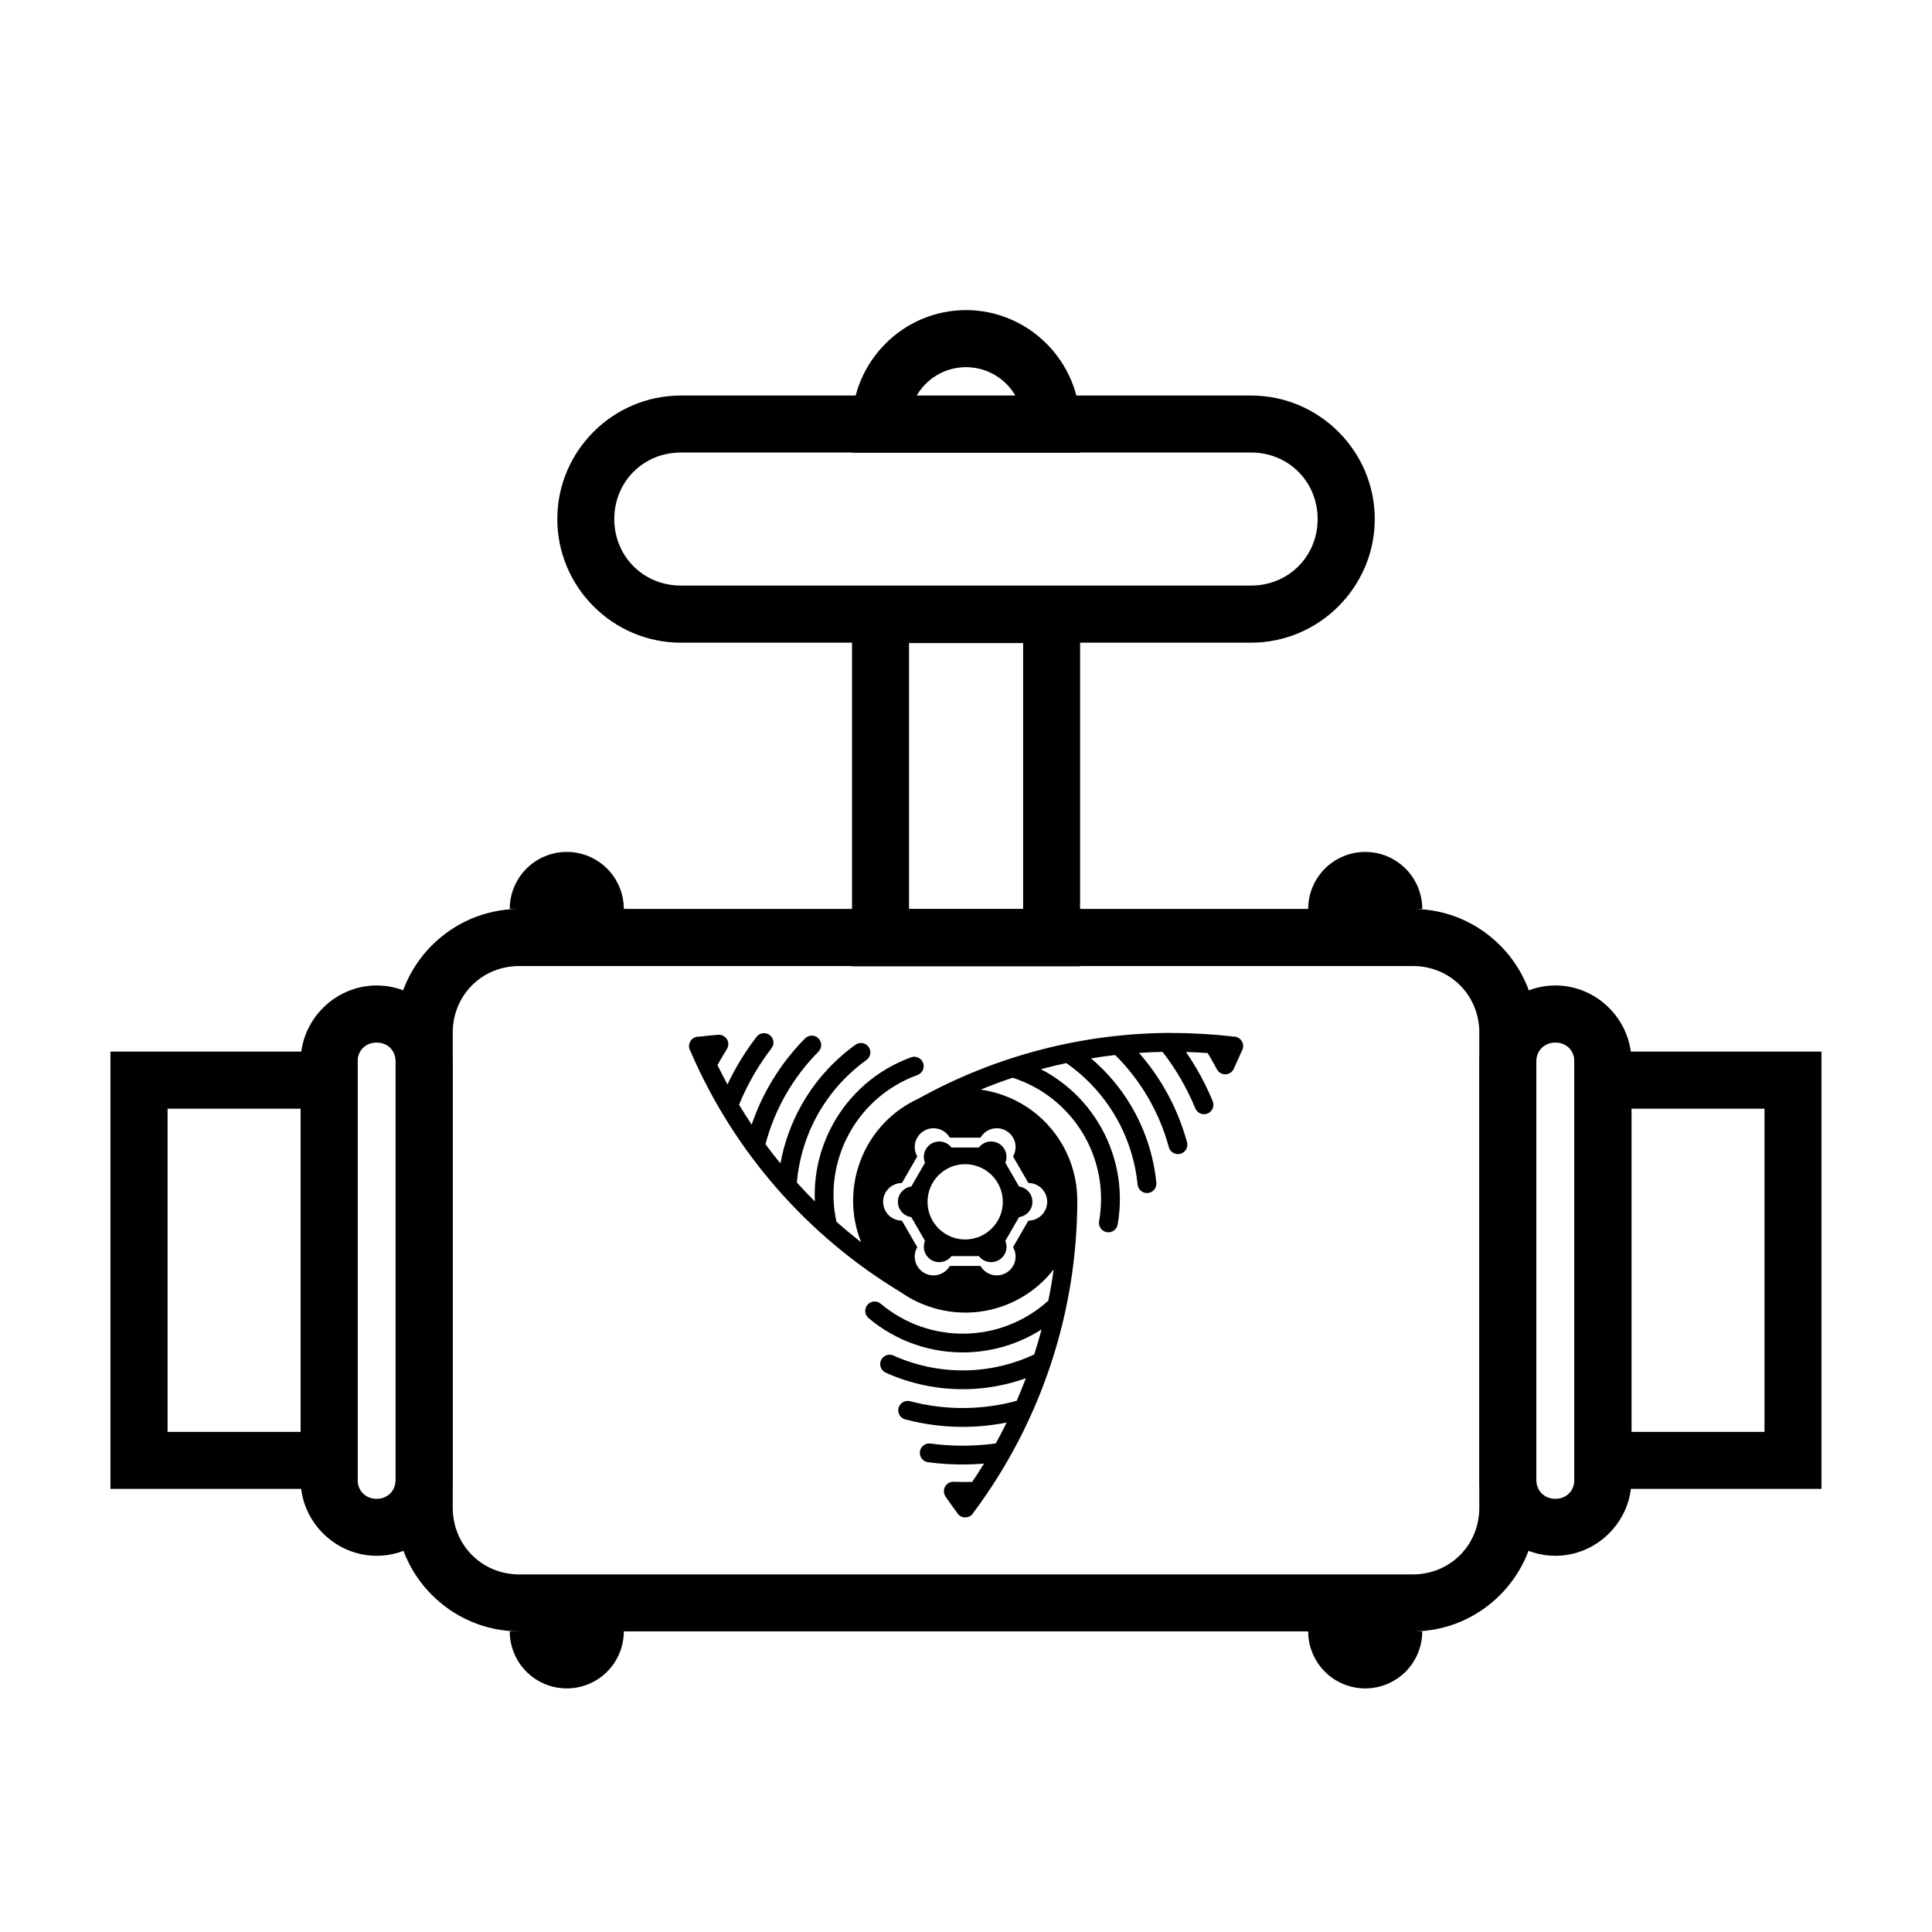
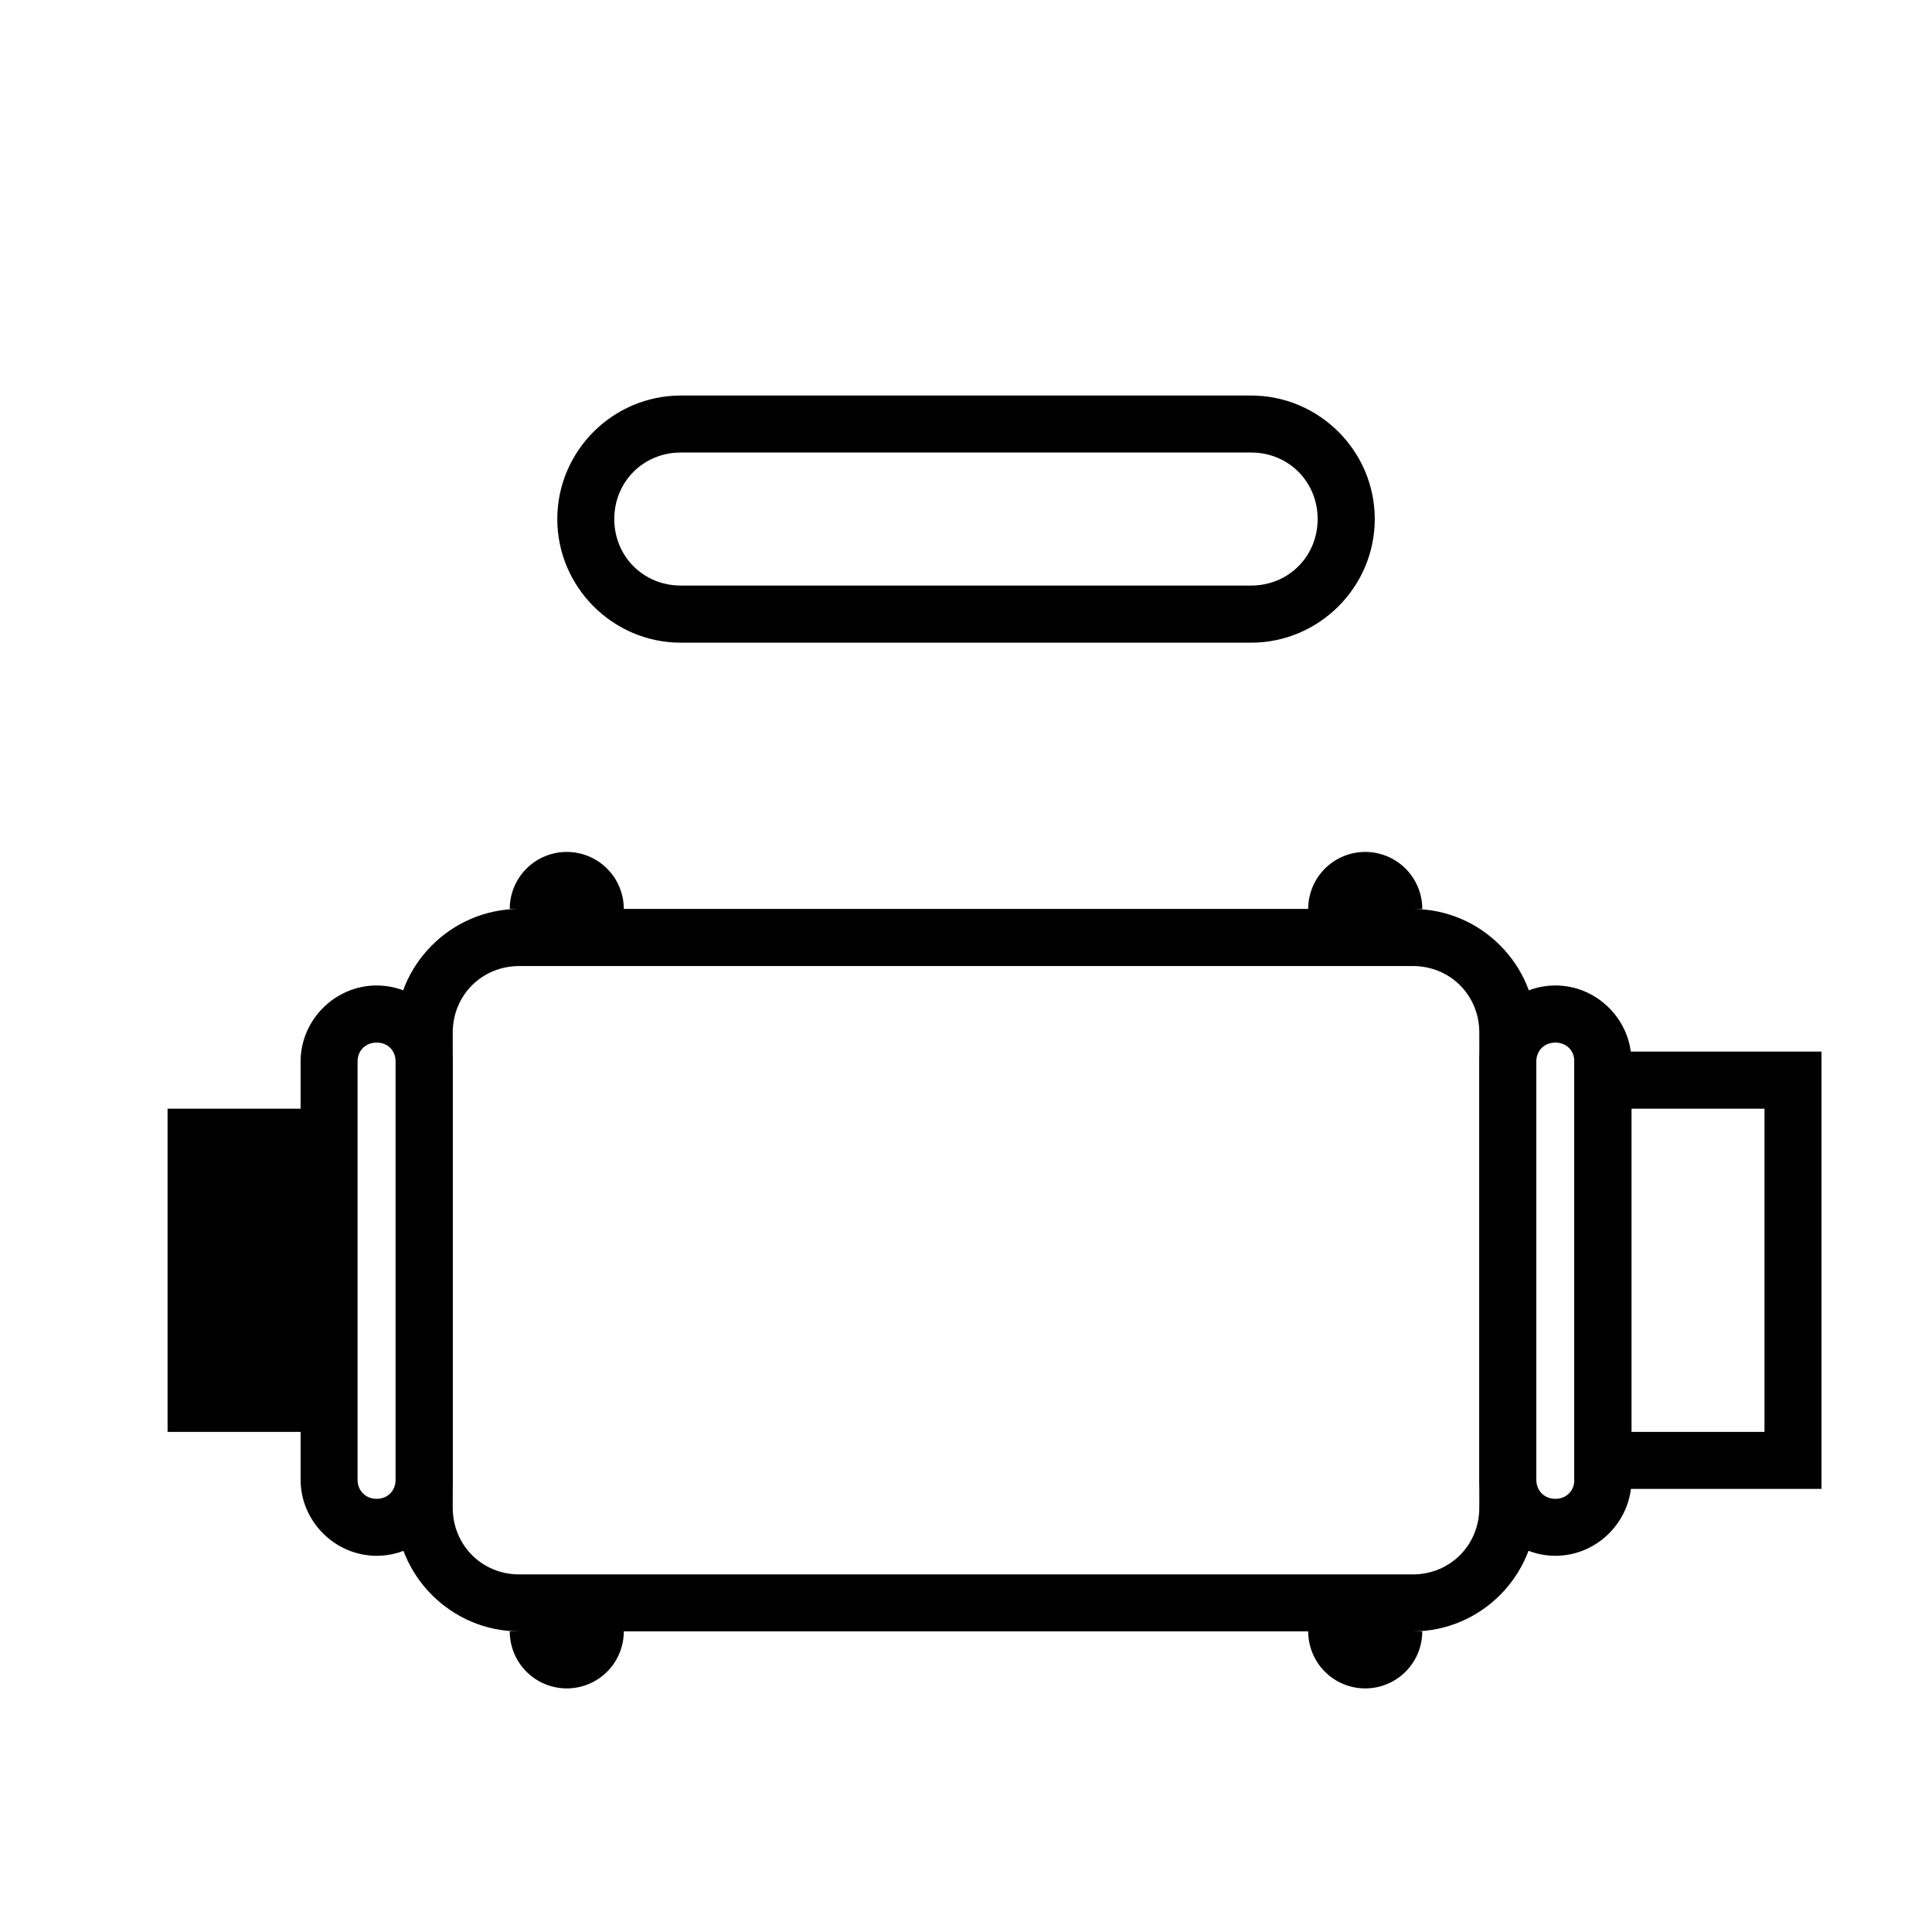
<svg xmlns="http://www.w3.org/2000/svg" fill="#000000" width="800px" height="800px" version="1.1" viewBox="144 144 512 512">
  <g>
-     <path d="m454.46 417.73c-23.406 0.039-46.508 5.996-67.102 17.441-0.82 0.379-1.633 0.793-2.43 1.254-12.941 7.473-18.133 23.285-12.719 36.773-2.246-1.746-4.43-3.559-6.555-5.441-3.559-16.488 5.566-33.07 21.469-38.859 0.629-0.223 1.141-0.688 1.426-1.289 0.285-0.602 0.316-1.293 0.09-1.918-0.23-0.625-0.695-1.133-1.301-1.41-0.605-0.281-1.297-0.305-1.918-0.07-9.191 3.344-16.422 9.867-20.801 17.934-3.312 6.102-4.996 13.082-4.668 20.246-1.633-1.625-3.223-3.293-4.769-5.004 1.109-12.973 7.816-24.824 18.402-32.445l-0.004 0.004c0.551-0.383 0.926-0.969 1.043-1.629 0.113-0.66-0.043-1.336-0.434-1.879-0.395-0.547-0.988-0.91-1.648-1.012-0.66-0.102-1.336 0.07-1.871 0.473-5.984 4.309-10.859 9.84-14.363 16.129-2.637 4.734-4.5 9.898-5.481 15.301-1.363-1.668-2.688-3.367-3.969-5.102 2.445-9.25 7.277-17.699 14.02-24.5l-0.004-0.004c0.477-0.465 0.746-1.105 0.75-1.773 0-0.668-0.266-1.309-0.738-1.781-0.477-0.469-1.117-0.73-1.785-0.723-0.668 0.012-1.309 0.285-1.77 0.766-3.777 3.812-7.008 8.098-9.613 12.73-1.809 3.211-3.316 6.594-4.508 10.098-1.156-1.73-2.273-3.488-3.352-5.269 2.184-5.348 5.07-10.379 8.594-14.957h-0.004c0.574-0.742 0.68-1.746 0.277-2.594s-1.246-1.398-2.184-1.422c-0.801-0.02-1.562 0.34-2.047 0.977-1.984 2.582-3.781 5.293-5.383 8.117-0.832 1.469-1.609 2.973-2.332 4.5-0.914-1.688-1.793-3.394-2.637-5.125 0.781-1.43 1.602-2.836 2.477-4.215 0.527-0.824 0.523-1.883-0.012-2.703 0-0.004-0.004-0.012-0.008-0.016-0.035-0.051-0.074-0.102-0.113-0.152-0.02-0.023-0.035-0.051-0.055-0.074-0.027-0.027-0.051-0.051-0.078-0.078-0.043-0.043-0.086-0.09-0.133-0.133-0.008-0.004-0.012-0.012-0.02-0.02-0.523-0.48-1.227-0.715-1.938-0.645-1.688 0.133-3.375 0.305-5.055 0.504v-0.004c-0.906-0.039-1.762 0.41-2.238 1.184-0.012 0.023-0.023 0.047-0.035 0.074-0.016 0.023-0.027 0.051-0.039 0.078-0.43 0.797-0.395 1.766 0.094 2.527 11.453 26.598 30.949 48.922 55.727 63.852 9.168 6.43 21.617 7.391 31.934 1.434 3.422-1.977 6.305-4.539 8.59-7.484-0.387 2.781-0.859 5.547-1.422 8.289-12.5 11.328-31.426 11.715-44.387 0.84-0.504-0.441-1.164-0.664-1.832-0.609-0.672 0.051-1.289 0.367-1.719 0.883-0.434 0.512-0.637 1.18-0.574 1.848 0.066 0.664 0.398 1.277 0.922 1.699 7.492 6.289 16.758 9.285 25.934 9.047 6.938-0.191 13.828-2.215 19.867-6.078-0.594 2.227-1.242 4.438-1.949 6.633-11.789 5.523-25.406 5.641-37.301 0.285l0.004-0.004c-1.258-0.566-2.734-0.008-3.301 1.25-0.562 1.254-0.004 2.731 1.25 3.297 6.723 3.027 13.949 4.484 21.148 4.375 5.418-0.074 10.82-1.055 15.988-2.906-0.762 2.016-1.574 4.012-2.434 5.988-9.23 2.508-18.965 2.547-28.223 0.113l0.004 0.004c-0.645-0.184-1.336-0.098-1.914 0.234-0.582 0.332-1.004 0.883-1.172 1.531-0.172 0.645-0.074 1.332 0.266 1.91 0.34 0.574 0.898 0.988 1.551 1.145 5.188 1.367 10.516 2.019 15.832 1.961 3.688-0.039 7.367-0.422 11-1.145-0.918 1.867-1.883 3.715-2.891 5.539-5.723 0.781-11.523 0.797-17.25 0.039h-0.004c-0.66-0.102-1.336 0.066-1.871 0.469-0.535 0.402-0.887 1.004-0.977 1.668-0.086 0.664 0.094 1.336 0.508 1.863 0.414 0.527 1.02 0.867 1.688 0.941 3.227 0.43 6.477 0.629 9.723 0.602 1.688-0.016 3.379-0.094 5.062-0.227-1.004 1.633-2.043 3.25-3.121 4.844-1.629 0.039-3.258 0.039-4.887-0.039-0.781-0.039-1.531 0.293-2.031 0.895-0.5 0.598-0.691 1.398-0.516 2.16 0.004 0.004 0.004 0.004 0.004 0.008 0.012 0.059 0.023 0.113 0.039 0.172 0.074 0.262 0.191 0.512 0.348 0.734 0.965 1.398 1.953 2.773 2.969 4.137 0.418 0.797 1.234 1.309 2.133 1.336 0.031 0 0.066 0 0.098-0.004 0.031 0.004 0.062 0.004 0.094 0.004 0.902-0.027 1.715-0.539 2.133-1.336 17.832-23.918 27.469-52.957 27.469-82.797h0.004c0-0.098-0.004-0.191-0.016-0.289-0.059-4.902-1.348-9.855-3.969-14.395-4.75-8.227-12.871-13.316-21.621-14.547 2.789-1.145 5.609-2.199 8.461-3.152 16.059 5.164 25.855 21.355 22.918 38.02h0.004c-0.121 0.652 0.027 1.328 0.406 1.875s0.961 0.918 1.613 1.031c0.656 0.117 1.328-0.035 1.871-0.418 0.543-0.383 0.914-0.969 1.023-1.621 1.699-9.633-0.336-19.152-5.133-26.98-3.625-5.918-8.832-10.867-15.199-14.164 2.227-0.602 4.465-1.145 6.715-1.629 10.68 7.445 17.59 19.184 18.895 32.16l0.004-0.008c0.055 0.668 0.375 1.289 0.887 1.719 0.516 0.43 1.184 0.633 1.848 0.566 0.668-0.066 1.281-0.398 1.699-0.922 0.418-0.527 0.609-1.195 0.527-1.859-0.738-7.34-3.09-14.324-6.785-20.504-2.781-4.652-6.324-8.848-10.512-12.395 2.125-0.348 4.262-0.641 6.402-0.887 6.785 6.742 11.688 15.148 14.207 24.387 0.168 0.648 0.586 1.203 1.164 1.539s1.266 0.426 1.91 0.25c0.645-0.176 1.191-0.605 1.52-1.188s0.406-1.273 0.219-1.914c-1.41-5.176-3.508-10.117-6.219-14.691-1.879-3.172-4.051-6.168-6.492-8.953 2.078-0.133 4.156-0.227 6.242-0.266 3.539 4.562 6.453 9.582 8.656 14.918h0.004c0.242 0.625 0.727 1.129 1.344 1.395 0.617 0.262 1.316 0.27 1.938 0.012s1.109-0.754 1.359-1.375c0.25-0.625 0.238-1.32-0.031-1.938-1.242-3.008-2.691-5.922-4.34-8.719-0.855-1.453-1.766-2.879-2.731-4.269 1.918 0.059 3.836 0.152 5.754 0.281 0.848 1.391 1.656 2.805 2.41 4.25l0.004-0.004c0.449 0.918 1.414 1.465 2.43 1.391 1.016-0.078 1.883-0.77 2.188-1.742 0.688-1.453 1.348-2.918 1.984-4.398v0.004c0.492-0.766 0.527-1.734 0.098-2.531-0.02-0.027-0.039-0.051-0.059-0.078-0.012-0.023-0.023-0.051-0.039-0.074-0.473-0.773-1.332-1.223-2.238-1.18-5.445-0.641-10.902-0.953-16.344-0.945zm-63.059 25.266c1.777 0.004 3.422 0.953 4.312 2.492h8.129c0.891-1.539 2.535-2.492 4.312-2.492 2.754 0 4.988 2.234 4.988 4.988-0.004 0.875-0.23 1.734-0.672 2.488l4.059 7.031c2.754 0 4.988 2.234 4.988 4.988 0 2.754-2.234 4.988-4.988 4.988l-4.062 7.035c0.438 0.758 0.672 1.613 0.672 2.488 0 2.754-2.234 4.988-4.988 4.988-1.781-0.004-3.422-0.953-4.312-2.496h-8.125c-0.891 1.543-2.535 2.492-4.316 2.496-2.754 0-4.988-2.234-4.988-4.988 0-0.875 0.23-1.734 0.672-2.488l-4.059-7.031c-2.754 0-4.988-2.234-4.988-4.988 0-2.754 2.234-4.988 4.988-4.988l4.062-7.035c-0.438-0.758-0.672-1.613-0.672-2.488 0-2.754 2.234-4.988 4.988-4.988zm1.512 3.512c-2.258 0-4.09 1.832-4.09 4.09 0 0.531 0.113 1.062 0.309 1.555l-3.633 6.293c-2.027 0.273-3.547 2-3.547 4.051 0 2.047 1.52 3.777 3.547 4.051l3.633 6.289c-0.203 0.496-0.309 1.023-0.309 1.559 0 2.258 1.832 4.09 4.09 4.09 1.266 0 2.461-0.594 3.234-1.598h7.266c0.773 1.004 1.969 1.594 3.238 1.598 2.258 0 4.09-1.832 4.09-4.09-0.004-0.535-0.113-1.062-0.312-1.559l3.633-6.293c2.031-0.27 3.547-2 3.547-4.051-0.004-2.047-1.52-3.777-3.547-4.051l-3.633-6.289c0.203-0.496 0.309-1.023 0.309-1.559 0-2.258-1.832-4.09-4.09-4.09-1.27 0-2.461 0.594-3.234 1.598h-7.266c-0.773-1.004-1.969-1.598-3.238-1.598zm6.867 6.012c2.644 0 5.184 1.051 7.055 2.922 1.871 1.871 2.922 4.41 2.922 7.055 0 5.508-4.465 9.977-9.977 9.977-5.508 0-9.973-4.469-9.973-9.977 0-5.508 4.465-9.977 9.973-9.977z" />
-     <path d="m369.8 299.29v100.79h60.434l0.004-100.79zm15.102 15.137h30.238v70.516h-30.238z" />
    <path d="m324.42 248.82c-18.012 0-32.73 14.715-32.73 32.73 0 18.012 14.715 32.766 32.73 32.766h151.14c18.012 0 32.766-14.754 32.766-32.766 0-18.012-14.754-32.73-32.766-32.73zm0 15.102h151.14c9.898 0 17.629 7.731 17.629 17.629 0 9.898-7.731 17.629-17.629 17.629h-151.14c-9.898 0-17.629-7.731-17.629-17.629 0-9.898 7.731-17.629 17.629-17.629z" />
-     <path d="m399.99 226.18c-16.605 0-30.199 13.625-30.199 30.23v7.559h60.43v-7.559c0-16.605-13.625-30.23-30.23-30.23zm0 15.094c0.074 0 0.125 0.027 0.195 0.031 3.977 0.051 7.769 1.66 10.566 4.488 2.793 2.828 4.359 6.641 4.363 10.617h-30.23c0.004-3.977 1.57-7.789 4.367-10.617 2.793-2.828 6.586-4.438 10.562-4.488 0.066-0.004 0.113-0.031 0.176-0.031z" />
-     <path d="m173.27 422.68v115.89h65.492v-115.89zm15.137 15.137h35.258v85.648h-35.258z" />
+     <path d="m173.27 422.68v115.89v-115.89zm15.137 15.137h35.258v85.648h-35.258z" />
    <path d="m243.82 405.16c-11.035 0-20.156 9.125-20.156 20.156v110.83c0 11.035 9.125 20.156 20.156 20.156 11.035 0 20.156-9.125 20.156-20.156v-110.83c0-11.035-9.125-20.156-20.156-20.156zm0 15.137c2.922 0 5.019 2.098 5.019 5.019v110.83c0 2.922-2.098 5.059-5.019 5.059s-5.059-2.137-5.059-5.059v-110.83c0-2.922 2.137-5.019 5.059-5.019z" />
    <path d="m294.2 369.77c-4.008 0-7.856 1.594-10.688 4.426-2.836 2.836-4.426 6.68-4.426 10.688h2.332c-17.922 0.109-32.57 14.812-32.57 32.758v125.92c0 18.012 14.758 32.766 32.766 32.766l-2.527 0.004c0 4.008 1.59 7.852 4.426 10.688 2.836 2.832 6.68 4.426 10.688 4.426 4.008 0 7.852-1.594 10.688-4.426 2.832-2.836 4.426-6.68 4.426-10.688h181.37c0 4.008 1.594 7.852 4.426 10.688 2.836 2.832 6.68 4.426 10.688 4.426 4.012 0 7.856-1.594 10.688-4.426 2.836-2.836 4.43-6.68 4.43-10.688h-2.508c18.012 0 32.727-14.758 32.727-32.766v-125.92c0-17.945-14.609-32.648-32.531-32.758h2.312v-0.004c0-4.008-1.594-7.852-4.43-10.688-2.832-2.832-6.676-4.426-10.684-4.426-4.008 0-7.852 1.59-10.688 4.422-2.832 2.836-4.426 6.676-4.43 10.684h-181.37c-0.004-4.008-1.594-7.848-4.43-10.684-2.836-2.832-6.676-4.422-10.684-4.422zm-12.586 30.238h236.79c9.898 0 17.625 7.734 17.625 17.633v125.92c0 9.898-7.723 17.672-17.625 17.672l-236.79 0.004c-9.898 0-17.633-7.773-17.633-17.672v-125.92c0-9.898 7.734-17.633 17.633-17.633z" />
    <path d="m626.71 422.68v115.89h-65.496v-115.89zm-15.102 15.137h-35.258v85.648h35.258z" />
    <path d="m556.2 405.16c11.035 0 20.156 9.125 20.156 20.156v110.83c0 11.035-9.125 20.156-20.156 20.156-11.035 0-20.156-9.125-20.156-20.156v-110.83c0-11.035 9.125-20.156 20.156-20.156zm0 15.137c-2.922 0-5.059 2.098-5.059 5.019v110.83c0 2.922 2.137 5.059 5.059 5.059s5.019-2.137 5.019-5.059v-110.83c0-2.922-2.098-5.019-5.019-5.019z" />
  </g>
</svg>